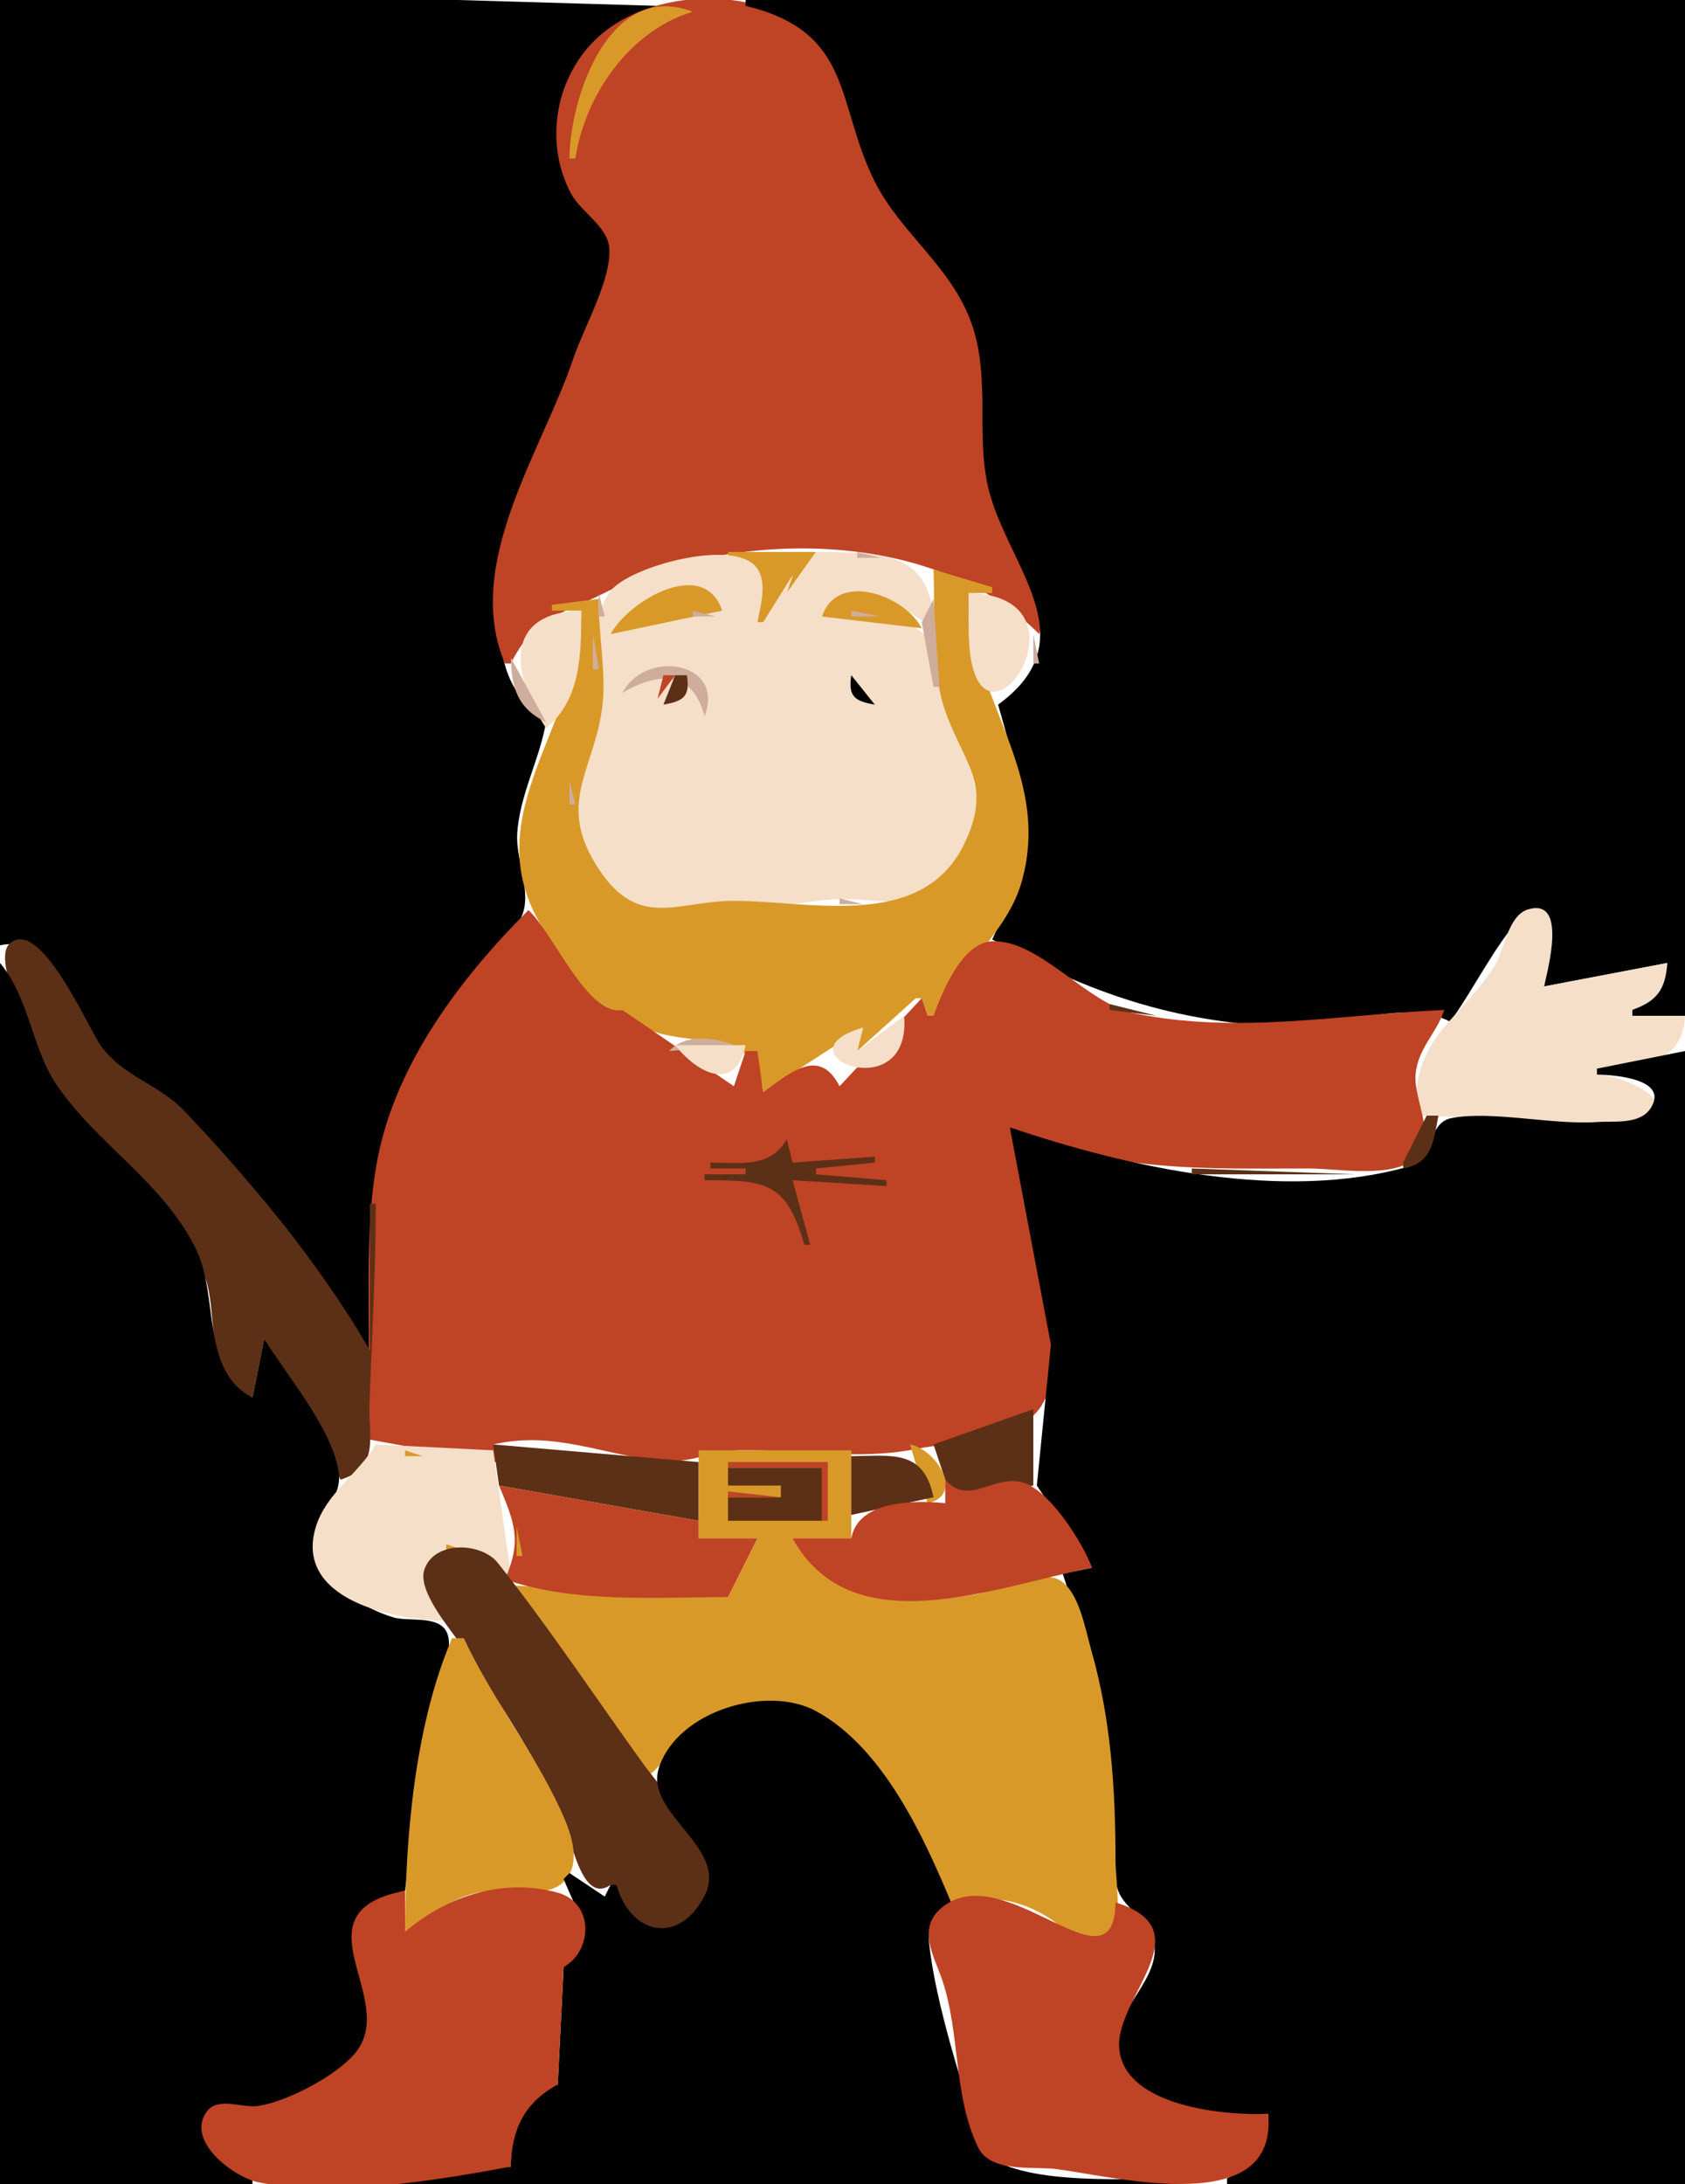
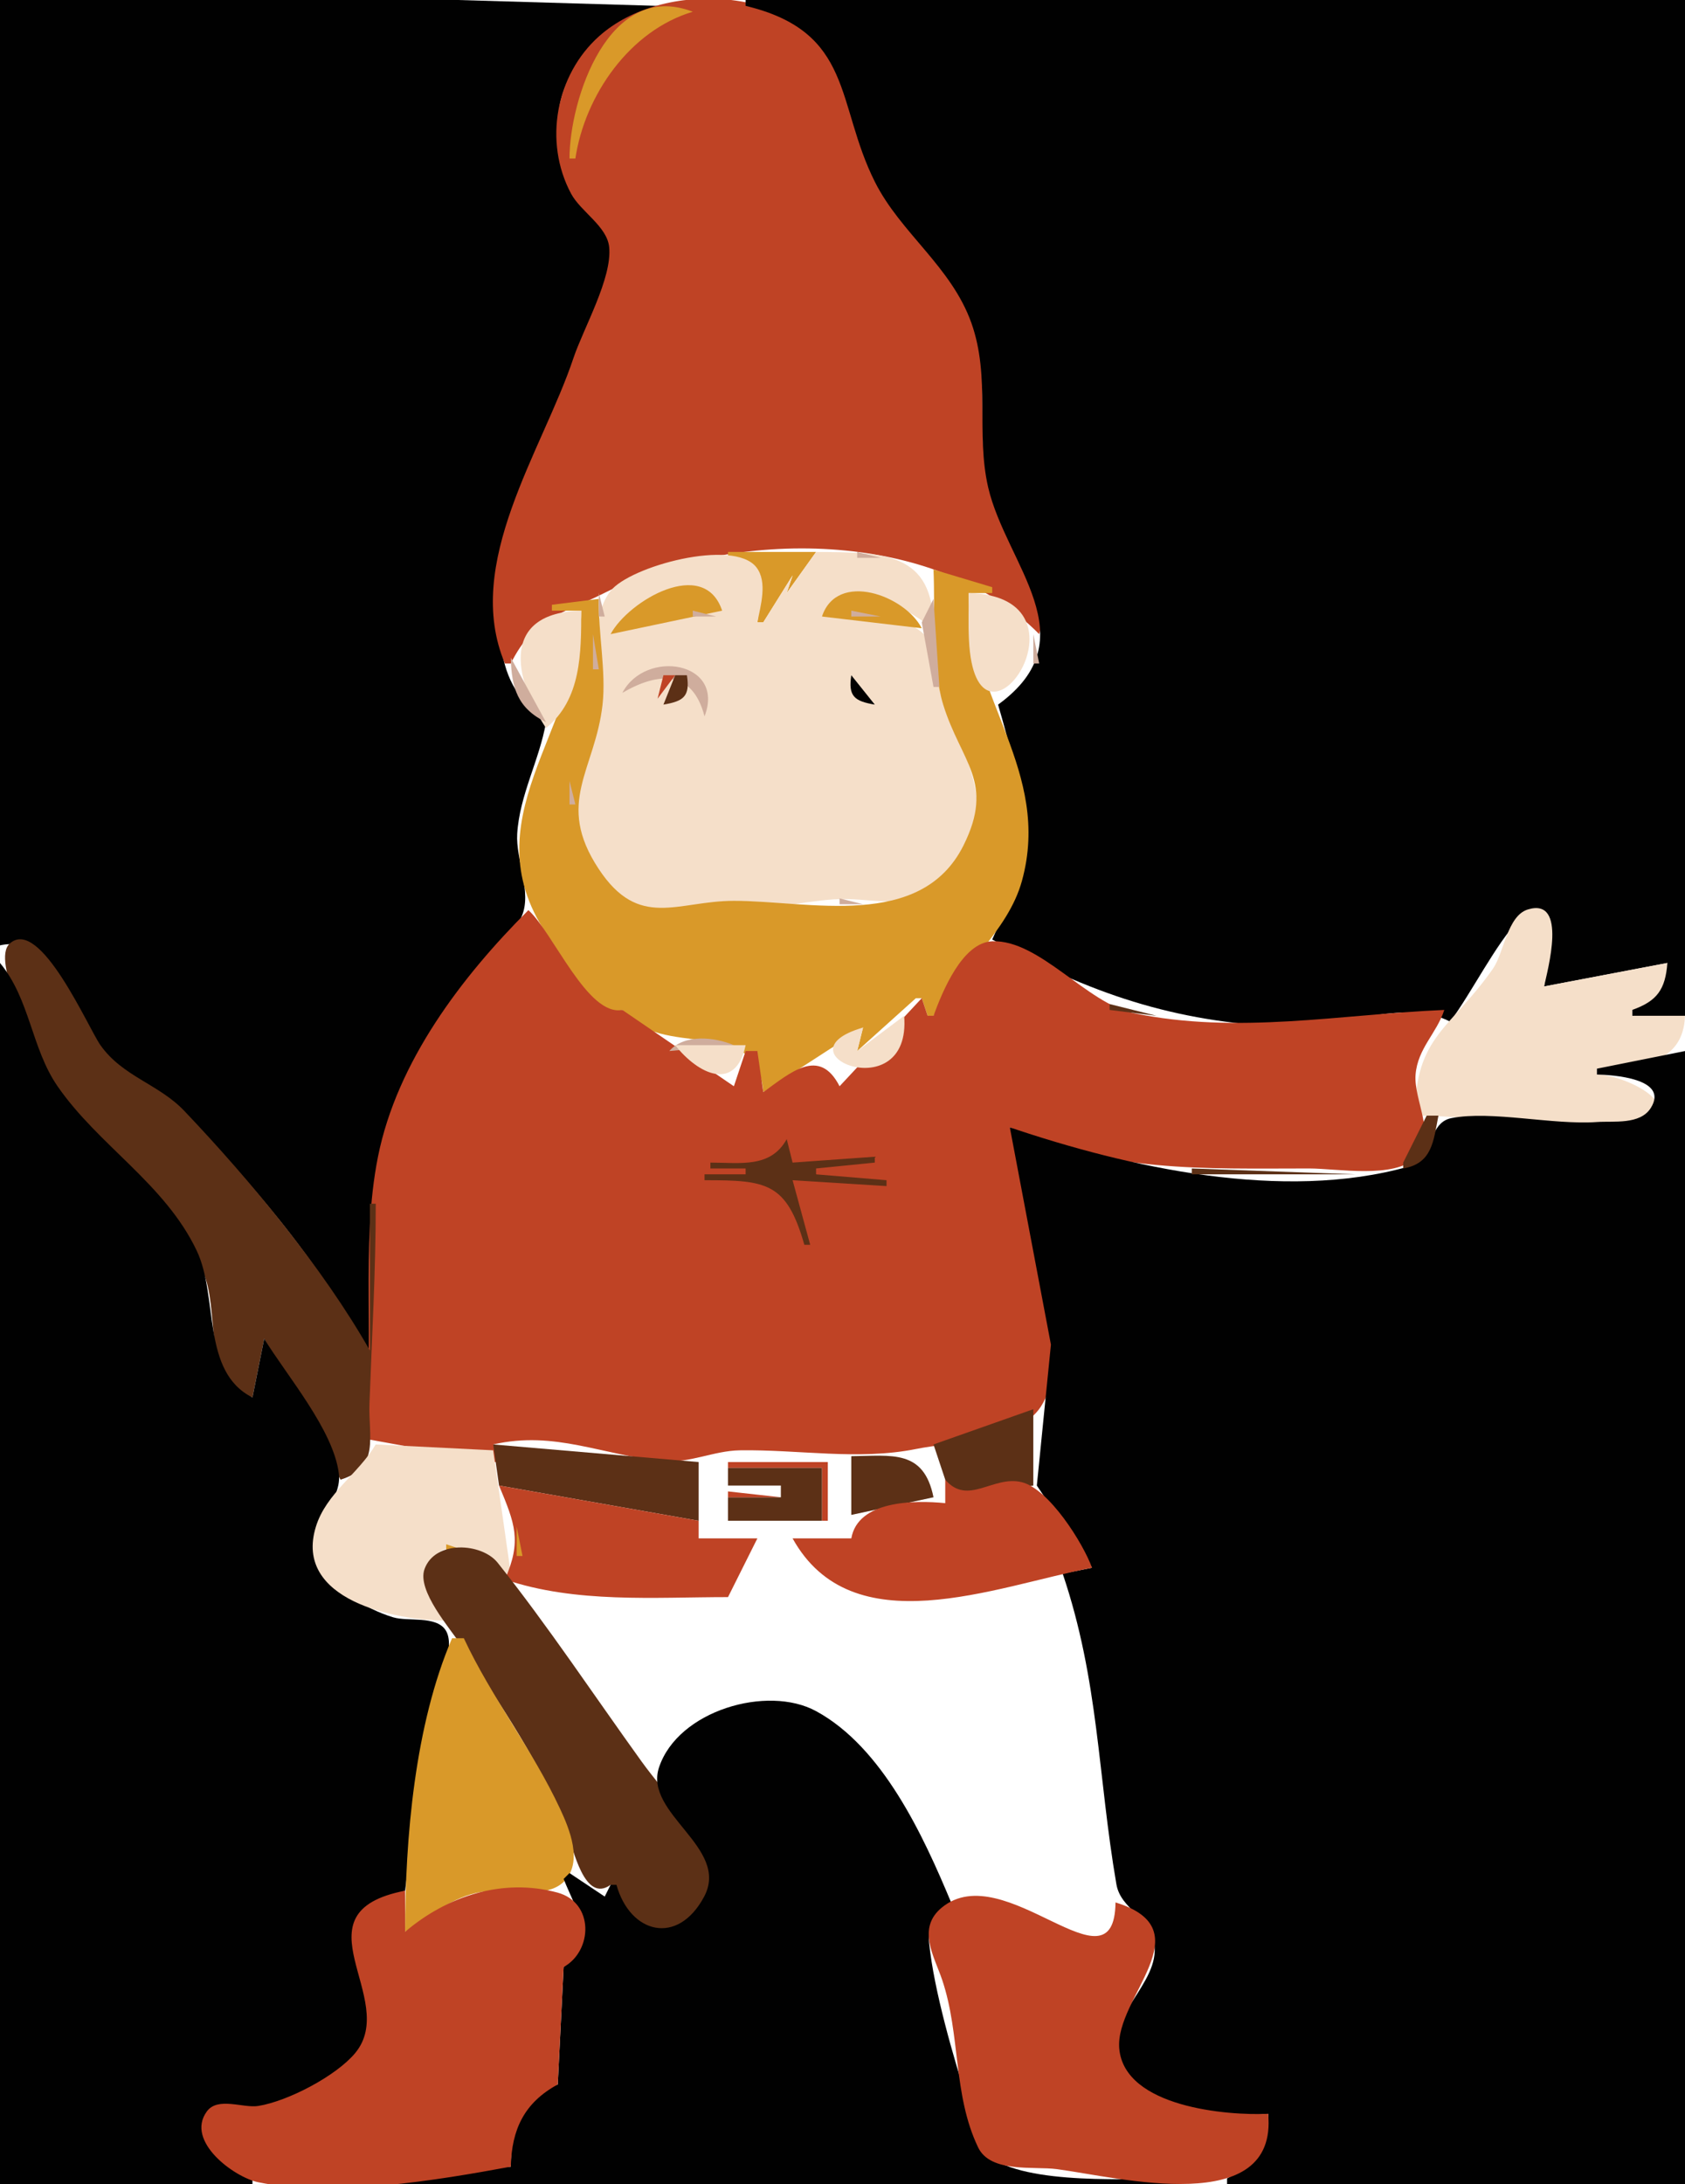
<svg xmlns="http://www.w3.org/2000/svg" viewBox="0 0 287 372">
  <path d="M0 0v161c9.579-2.13 12.937 12.87 17.786 18.9 3.21 3.99 8.257 5.03 11.925 8.44C40.63 198.49 55.955 216.44 62 230h1c0-20.51 1.226-36.65 11.312-55 3.769-6.86 11.617-12.08 14.57-19 1.744-4.09-1.057-9.61-.788-14 .408-6.65 3.794-12.54 4.906-19-10.496-7.82-7.841-18.22-6.11-29 2.743-17.079 15.11-33.209 17.33-50.961.53-4.23-4.371-6.834-6.377-10.043C95.16 28.703 94.441 22.933 95.33 18 96.81 9.782 104.6 3.752 112 1L78 0H0z" fill="#010101" />
  <path d="M86 113h1c3.98-7.98 8.681-8.35 16-12.04 21.82-10.988 56.18-11.1 74 7.04 2.6-9.066-6.66-17.267-8.69-26-1.87-8.074.01-16.729-1.99-25-2.6-10.791-11.11-17.077-16.72-26-3.64-5.808-2.21-13.805-5.96-19.96-8.12-13.302-30.62-14.694-41.62-4.852-7.324 6.548-9.492 17.951-4.742 26.808 1.639 3.055 6.132 5.55 6.482 9.094.53 5.282-4.397 13.84-6.093 18.91C92.404 76.73 78.813 95.968 86 113z" fill="#bf4325" />
  <path d="M127 0v1c18.5 4.435 15.31 16.657 22.03 30 4.37 8.689 13 14.405 16.42 24 3.31 9.289.73 18.782 2.86 28 3.07 13.21 17.25 25.71 1.69 37 4.63 16.09 6.36 24.24-1 40 16.65 9.23 30.87 14.05 50 14.9 8.57.37 20.2-5.03 28-.9 3.77-5.12 7.7-13.15 11.84-17.51 3.85-4.05 5.68 2.58 5.23 5.51-.31 2.01-.8 3.97-1.07 6l21-4-6 8v1h9V0H127z" fill="#010101" />
  <path d="M97 27h1c1.616-10.785 9.28-21.815 20-25-14.31-5.526-20.999 14.942-21 25m27 67v1c6.41 1.047 5.66 5.64 5 11h1l5-8-1 3 5-7h-15z" fill="#d99929" />
  <path d="M139 94l-5 7 1-3-5 8h-1c.52-2.8 1.79-6.886-.18-9.397-3.9-4.969-21.57-.146-24.83 4.047-4.148 5.33-.71 13.4-1.6 19.35-1.6 10.81-7.766 18.13-.42 28.96 7.84 11.55 28.47 5 40.03 4.21 6.36-.44 11.13 2.01 16.96-2.09 13.2-9.3 5.94-21.14 1.52-32.08-1.43-3.55-.48-9.17-3.8-11.58C152.11 104.1 145.3 105 140 105c4.59-8.332 13.5-1.62 19 2 0-13.049-8.45-12.904-20-13z" fill="#f5dfc9" />
  <path d="M146 94v1h4l-4-1z" fill="#cfad9d" />
  <path d="M159 97c.3 6.95-.38 16.4 1.65 23 3.03 9.82 8.85 13.19 3.45 24-7.26 14.5-26.31 9.41-39.1 9.42-9.63 0-16.16 4.98-23.03-5.44-7.473-11.32-.6-16.79.66-27.98.63-5.56-.75-12.18-.63-18l-8 1v1h5c-.056 20.41-19.686 35.84-5.254 56 2.662 3.72 7.174 14.61 12.254 12 6.55 8.79 22.98.52 24 14l17-11-1 4 10-9h1l1 3h1c4.27-8.02 12.67-14.23 15.07-23 5.11-18.63-9.07-31.22-9.07-49h4v-1l-10-3m-55 11l19-4c-3.07-9.254-15.96-1.68-19 4z" fill="#d99929" />
  <path d="M102 101v4h1l-1-4z" fill="#cfad9d" />
  <path d="M140 105l17 2c-2.87-5.6-14.4-9.829-17-2z" fill="#d99929" />
  <path d="M165 101c0 2.66-.09 5.34.04 8 1.16 23.51 22.63-7.45-.04-8z" fill="#f5dfc9" />
  <path d="M159 102l-2 4 2 11h1l-1-15z" fill="#cfad9d" />
  <path d="M93 124c6.013-4.89 5.995-12.76 6-20-13.683.33-11.623 11.34-6 20z" fill="#f5dfc9" />
  <path d="M118 104v1h4l-4-1m27 0v1h5l-5-1m-44 4v6h1l-1-6m75 0v5h1l-1-5m-89 4c.125 5.18 1.159 8.61 6 11l-6-11m19 6c6.06-3.54 11.93-4 14 4 3.61-9.36-10.05-11.53-14-4m69-5l-2 5 2-5m-28.33 1.33l.66.34-.66-.34z" fill="#cfad9d" />
  <path d="M113 115l-1 4 3-4h-2z" fill="#bf4325" />
  <path d="M115 115l-2 5c3.49-.58 4.55-1.44 4-5h-2z" fill="#5c3016" />
  <path d="M145 115c-.55 3.56.51 4.42 4 5l-4-5z" fill="#010101" />
  <path d="M146 115l4 4-4-4z" fill="#5c3016" />
  <path d="M117 119l1 1-1-1m-2.33 1.33l.66.34-.66-.34m32 0l.66.34-.66-.34M97 133v4h1l-1-4m46 20v1h4l-4-1z" fill="#cfad9d" />
  <path d="M241 190c12.58.04 24.16 2.96 36.98.85 10.52-1.73-.87-7.81-5.98-7.85v-1c7.02-.15 14.72-.71 15-9h-9v-1c4.27-1.5 5.66-3.52 6-8l-21 4c.55-2.66 4.09-15.22-2.77-13.11-3.51 1.08-4.06 7.38-5.93 10.07-7.16 10.29-13.3 11.39-13.3 25.04z" fill="#f5dfc9" />
  <path d="M90 155c-11.331 11.33-22.375 25.77-25.621 42-3.049 15.25-.405 32.38-2.379 48l22 4h1l-1-3c10.583-2.41 18.54 1.87 29 2.82 4.48.41 8.51-1.74 13-1.82 9.98-.16 20.25 1.74 30-.22 6.16-1.25 17.57-1.4 21.31-7.26 4.44-6.95 1.32-19.95.1-27.52-1.13-7.01-2.86-13.38-5.41-20 16.6 7.76 33.13 7 51 7 4.72 0 14.48 1.8 18.14-1.86s-.4-9.76-.03-14.14c.37-4.48 3.6-7.01 4.89-11-17.82.76-35.26 4.23-52.96.54-7.9-1.64-16-12.53-24.02-12.23-5.15.18-8.54 8.66-10.02 12.69h-1l-1-3-14 15c-3.45-6.76-8.35-2.32-13 1l-1-7h-2l-2 6-19-13c-5.92 1.15-11.724-13.1-16-17z" fill="#bf4325" />
  <path d="M43 238l2-10 13 24c6.771-2.09 4.717-7.32 4.93-13 .425-11.37 1.07-22.59 1.07-34h-1v25c-7.99-14.07-20.454-29.08-31.615-40.81-4.365-4.59-10.523-5.84-14.292-11.21-2.074-2.95-10.299-21.97-15.447-17.27-3.184 2.91 4.242 16.65 5.589 20.29 5.451 14.72 23.003 21.43 27.86 37 2.098 6.73-.333 17.52 7.905 20z" fill="#5c3016" />
  <path d="M0 164v208h43v-1c-3.329-1.56-9.956-6.04-7.632-10.67 1.571-3.13 6.029-.79 8.632-1.18 4.815-.7 12.133-4.7 15.722-7.94C70.18 341.76 49.731 328.16 69 322c1.347-10.66 2.401-21.54 4.884-32 .714-3.01 3.886-9.55 1.995-12.4-1.639-2.46-6.388-1.41-8.879-2.15-4.673-1.38-10.844-5.15-12.972-9.74-2.593-5.58 4.316-9.44 3.689-14.71-.883-7.42-8.856-16.69-12.717-23l-2 10c-8.765-4.38-5.733-17.09-9.494-25-5.419-11.4-16.705-17.88-23.703-28-4.465-6.46-4.676-14.81-9.803-21z" fill="#010101" />
  <path d="M155.33 171.67l.34.66-.34-.66z" fill="#cfad9d" />
  <path d="M189 171v1l8 1-8-2z" fill="#5c3016" />
  <path d="M154 173l-8 6 1-4c-15.14 4.39 8.31 13.96 7-2z" fill="#f5dfc9" />
  <path d="M114 179l11-1c-3.39-1.42-8.45-1.92-11 1z" fill="#cfad9d" />
  <path d="M115 178c3.87 4.93 10.31 8.08 12 0h-12z" fill="#f5dfc9" />
  <path d="M140.33 179.67l.34.66-.34-.66z" fill="#cfad9d" />
  <path d="M272 182v1c2.63.06 12.36.65 9.17 5.7-1.83 2.89-6.3 2.19-9.17 2.39-7.54.53-17.93-1.99-24.77-.67-4.17.8-2.95 7.02-7.34 8.26-21.37 6.04-47.67.16-67.89-6.68l7 37-2.4 24 9.4 14-5 1c6.19 18.29 5.97 34.4 9.15 52.9.75 4.34 5.79 5.53 6.46 10.12 1.03 6.94-8.78 12.4-5.97 19.65 3.66 9.43 17.56 10.1 25.36 9.33.22 5.6-2.08 8.42-7 11v1h78V179l-15 3z" fill="#010101" />
-   <path d="M123.67 184.33l.66.34-.66-.34m20 0l.66.34-.66-.34z" fill="#cfad9d" />
  <path d="M243 190l-4 8v1c4.94-.86 5.14-4.58 6-9h-2m-109 4c-2.75 4.98-7.91 4-13 4v1h6v1h-7v1c10.52 0 13.97.34 17 11h1l-3-11 16 1v-1l-12-1v-1l10-1v-1l-14 1-1-4m69 5v1h28l-28-1m-27 41l-17 6 3 9 14-2v-13m-92 6l1 7 34 6v-10l-35-3z" fill="#5c3016" />
  <path d="M64 246c-2.953 5-8.443 8.32-10.195 14C49.941 272.52 67.4 276 76 276c-.942-2.26-3.435-5.38-3.119-7.91.935-7.46 9.751-4.31 12.119-.09h2l-3-21-20-1z" fill="#f5dfc9" />
-   <path d="M155 246l3 10c6.36-1.36 1.5-9.16-3-10m-86 1v1h3l-3-1m11.667.33l.666.34-.666-.34M119 247v15h10l-5 10-37-2 23 32h1c3.43-3.42 6.8-7.02 11-9.52 20.24-12.06 32.2 18.16 40 31.52 6.05-1.44 11.72-.63 17 2.85 2.24 1.48 6.33 6.5 9.4 4.82 3.2-1.75 1.6-11.61 1.6-14.67 0-12.22-.76-24.2-4.14-36-.97-3.36-2.05-9.97-5.36-11.88-3.45-1.99-10.77 1.85-14.5 2.44-13.76 2.17-22.62 1.41-31-9.56h10v-15h-26z" fill="#d99929" />
  <path d="M145 248v10l14-3c-1.66-8.21-7.11-7.06-14-7z" fill="#5c3016" />
  <path d="M124 249v1h16v9h1v-10h-17z" fill="#bf4325" />
  <path d="M124 250v3h9v2h-9v4h16v-9h-16z" fill="#5c3016" />
  <path d="M85 253c2.684 6.46 3.914 9.38 1 16 12.091 4.09 25.42 3 38 3l5-10h-10v-3l-34-6m76-1v4c-5.45-.54-14.88-.42-16 6h-10c10.14 18.28 34.26 8.25 51 5-1.52-4.19-7.34-13.46-12-14.58-4.89-1.18-9.14 4.1-13-.42m-37 2v1h9l-9-1z" fill="#bf4325" />
  <path d="M88 260v5h1l-1-5m-12 3v1h3l-3-1z" fill="#d99929" />
  <path d="M104 321c1.47 3.26 3.06 7.17 7 7.95 5.56 1.1 11.54-5.6 10.05-10.95-1.77-6.36-7.96-12.72-11.77-18-8.06-11.19-15.953-23.1-24.512-33.85-2.711-3.41-10.679-3.89-12.462 1.08-1.325 3.69 4.368 10.11 6.308 13.05 6.423 9.77 14.035 20.68 17.999 31.72 1.02 2.84 2.932 12.2 7.387 9z" fill="#5c3016" />
  <path d="M77 279c-6.343 14.74-8 34.08-8 50 4.132-2.55 8.06-6.02 13-6.79 4.018-.62 10.984 1.4 14.106-1.81 3.223-3.32.898-8.9-.736-12.4-4.705-10.07-11.67-18.94-16.37-29h-2z" fill="#d99929" />
  <path d="M105 321h-1l-1 2-6-4-1 1c2.329 5.84 5.77 10.18 0 15l-1 20c-6.52 2.32-7.942 7.58-8 14l-26 2v1h140v-1c-8.03 0-26.2 1.26-32.68-3.86-2.7-2.12-2.49-5.97-3.44-8.97-2.5-7.83-5.79-19.14-6.62-27.21-.33-3.12 1.62-5.1 3.74-6.96-4.75-11.4-11.66-26.42-23-32.58-8.3-4.52-23.53-.11-26.75 9.58-2.63 7.93 12.12 13.64 7.69 22-4.49 8.45-12.62 6.33-14.94-2z" fill="#010101" />
  <path d="M87 369c.153-6.35 2.297-10.9 8-14l1-20c4.96-2.74 5.24-10.98-1.055-12.68-9.415-2.55-18.861.66-25.945 6.68v-7c-19.254 3.73-.814 18.44-8.518 27.67-3.263 3.91-11.46 8.18-16.482 8.99-2.591.42-6.911-1.63-8.781.95-3.689 5.07 4.67 11.2 8.781 12.05 12.674 2.6 30.395-.32 43-2.66m129-9c-6.9.33-24.45-1.1-25.36-11.09-.79-8.71 14.56-20.26-.64-24.91-.19 16.14-18.89-7.89-29.57.86-4.32 3.54-1.32 8.29.04 12.31 3.16 9.35 1.81 19.56 6.13 28.55 2.11 4.39 9.42 3.18 13.4 3.7 10.48 1.38 37.7 8.44 36-9.42z" fill="#bf4325" />
  <path d="M157.33 330.67l.34.66-.34-.66m8 29l.34.66-.34-.66m14.34 9.66l.66.34-.66-.34z" fill="#5c3016" />
</svg>